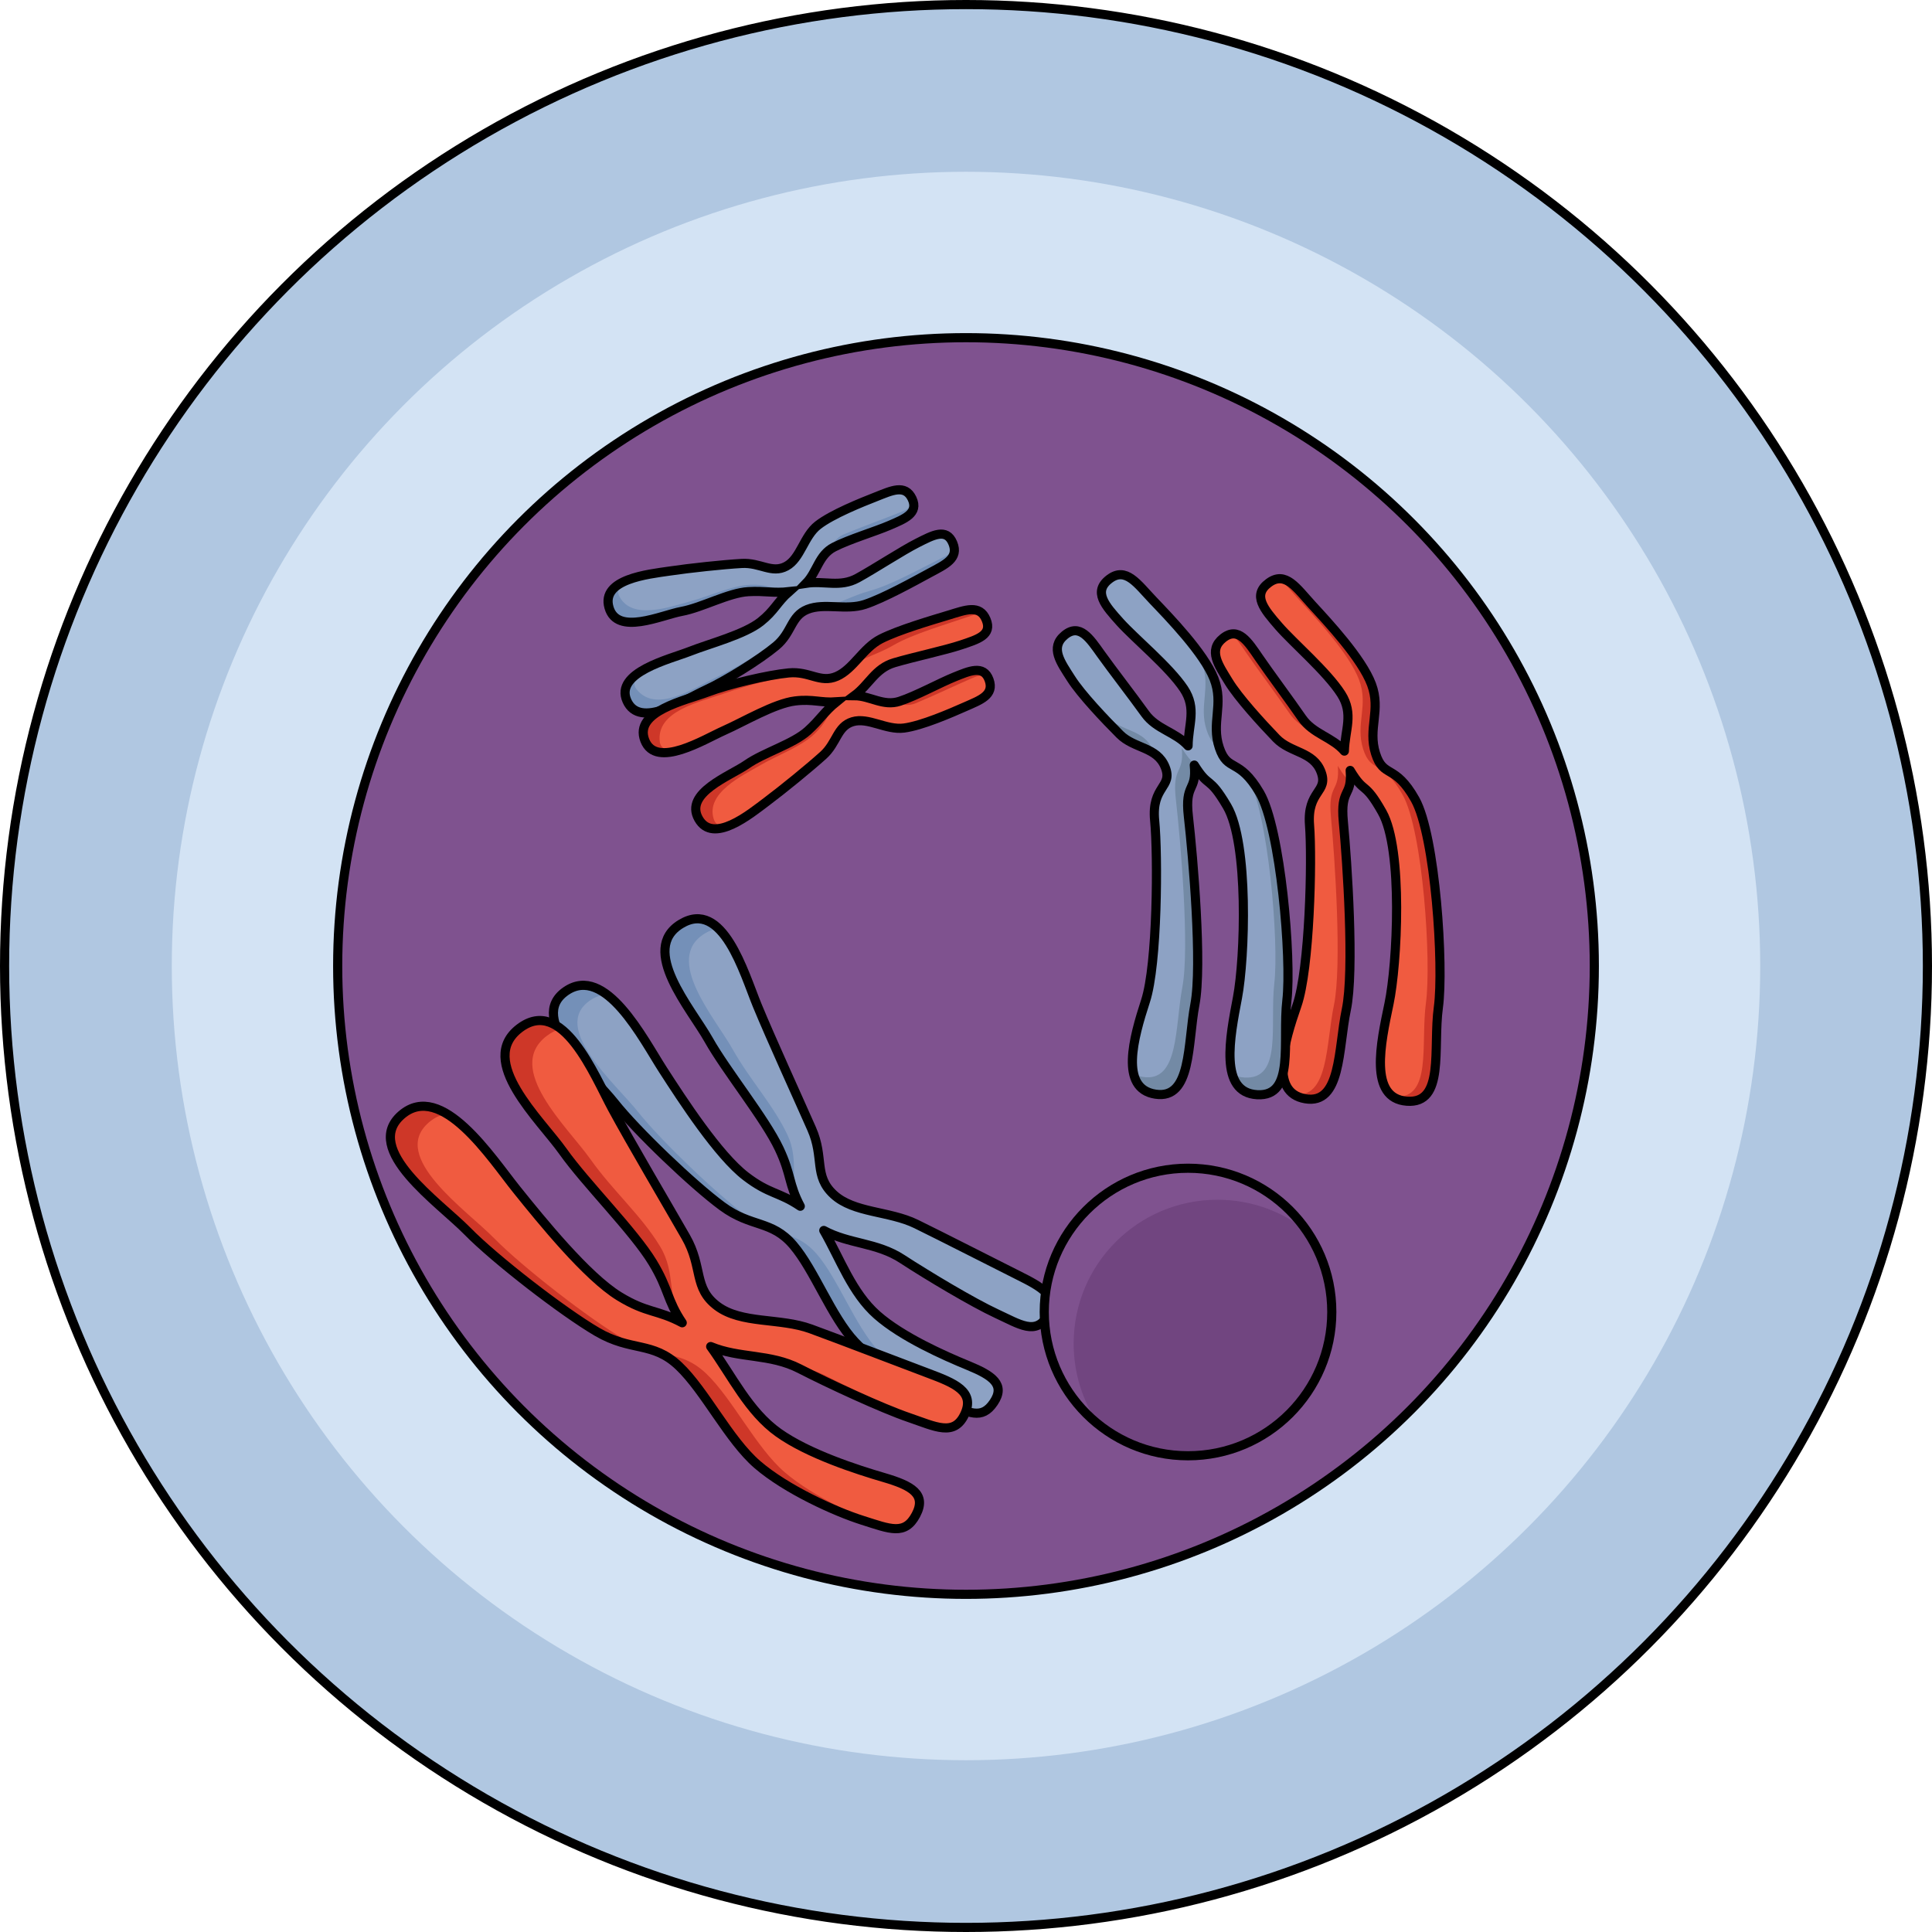
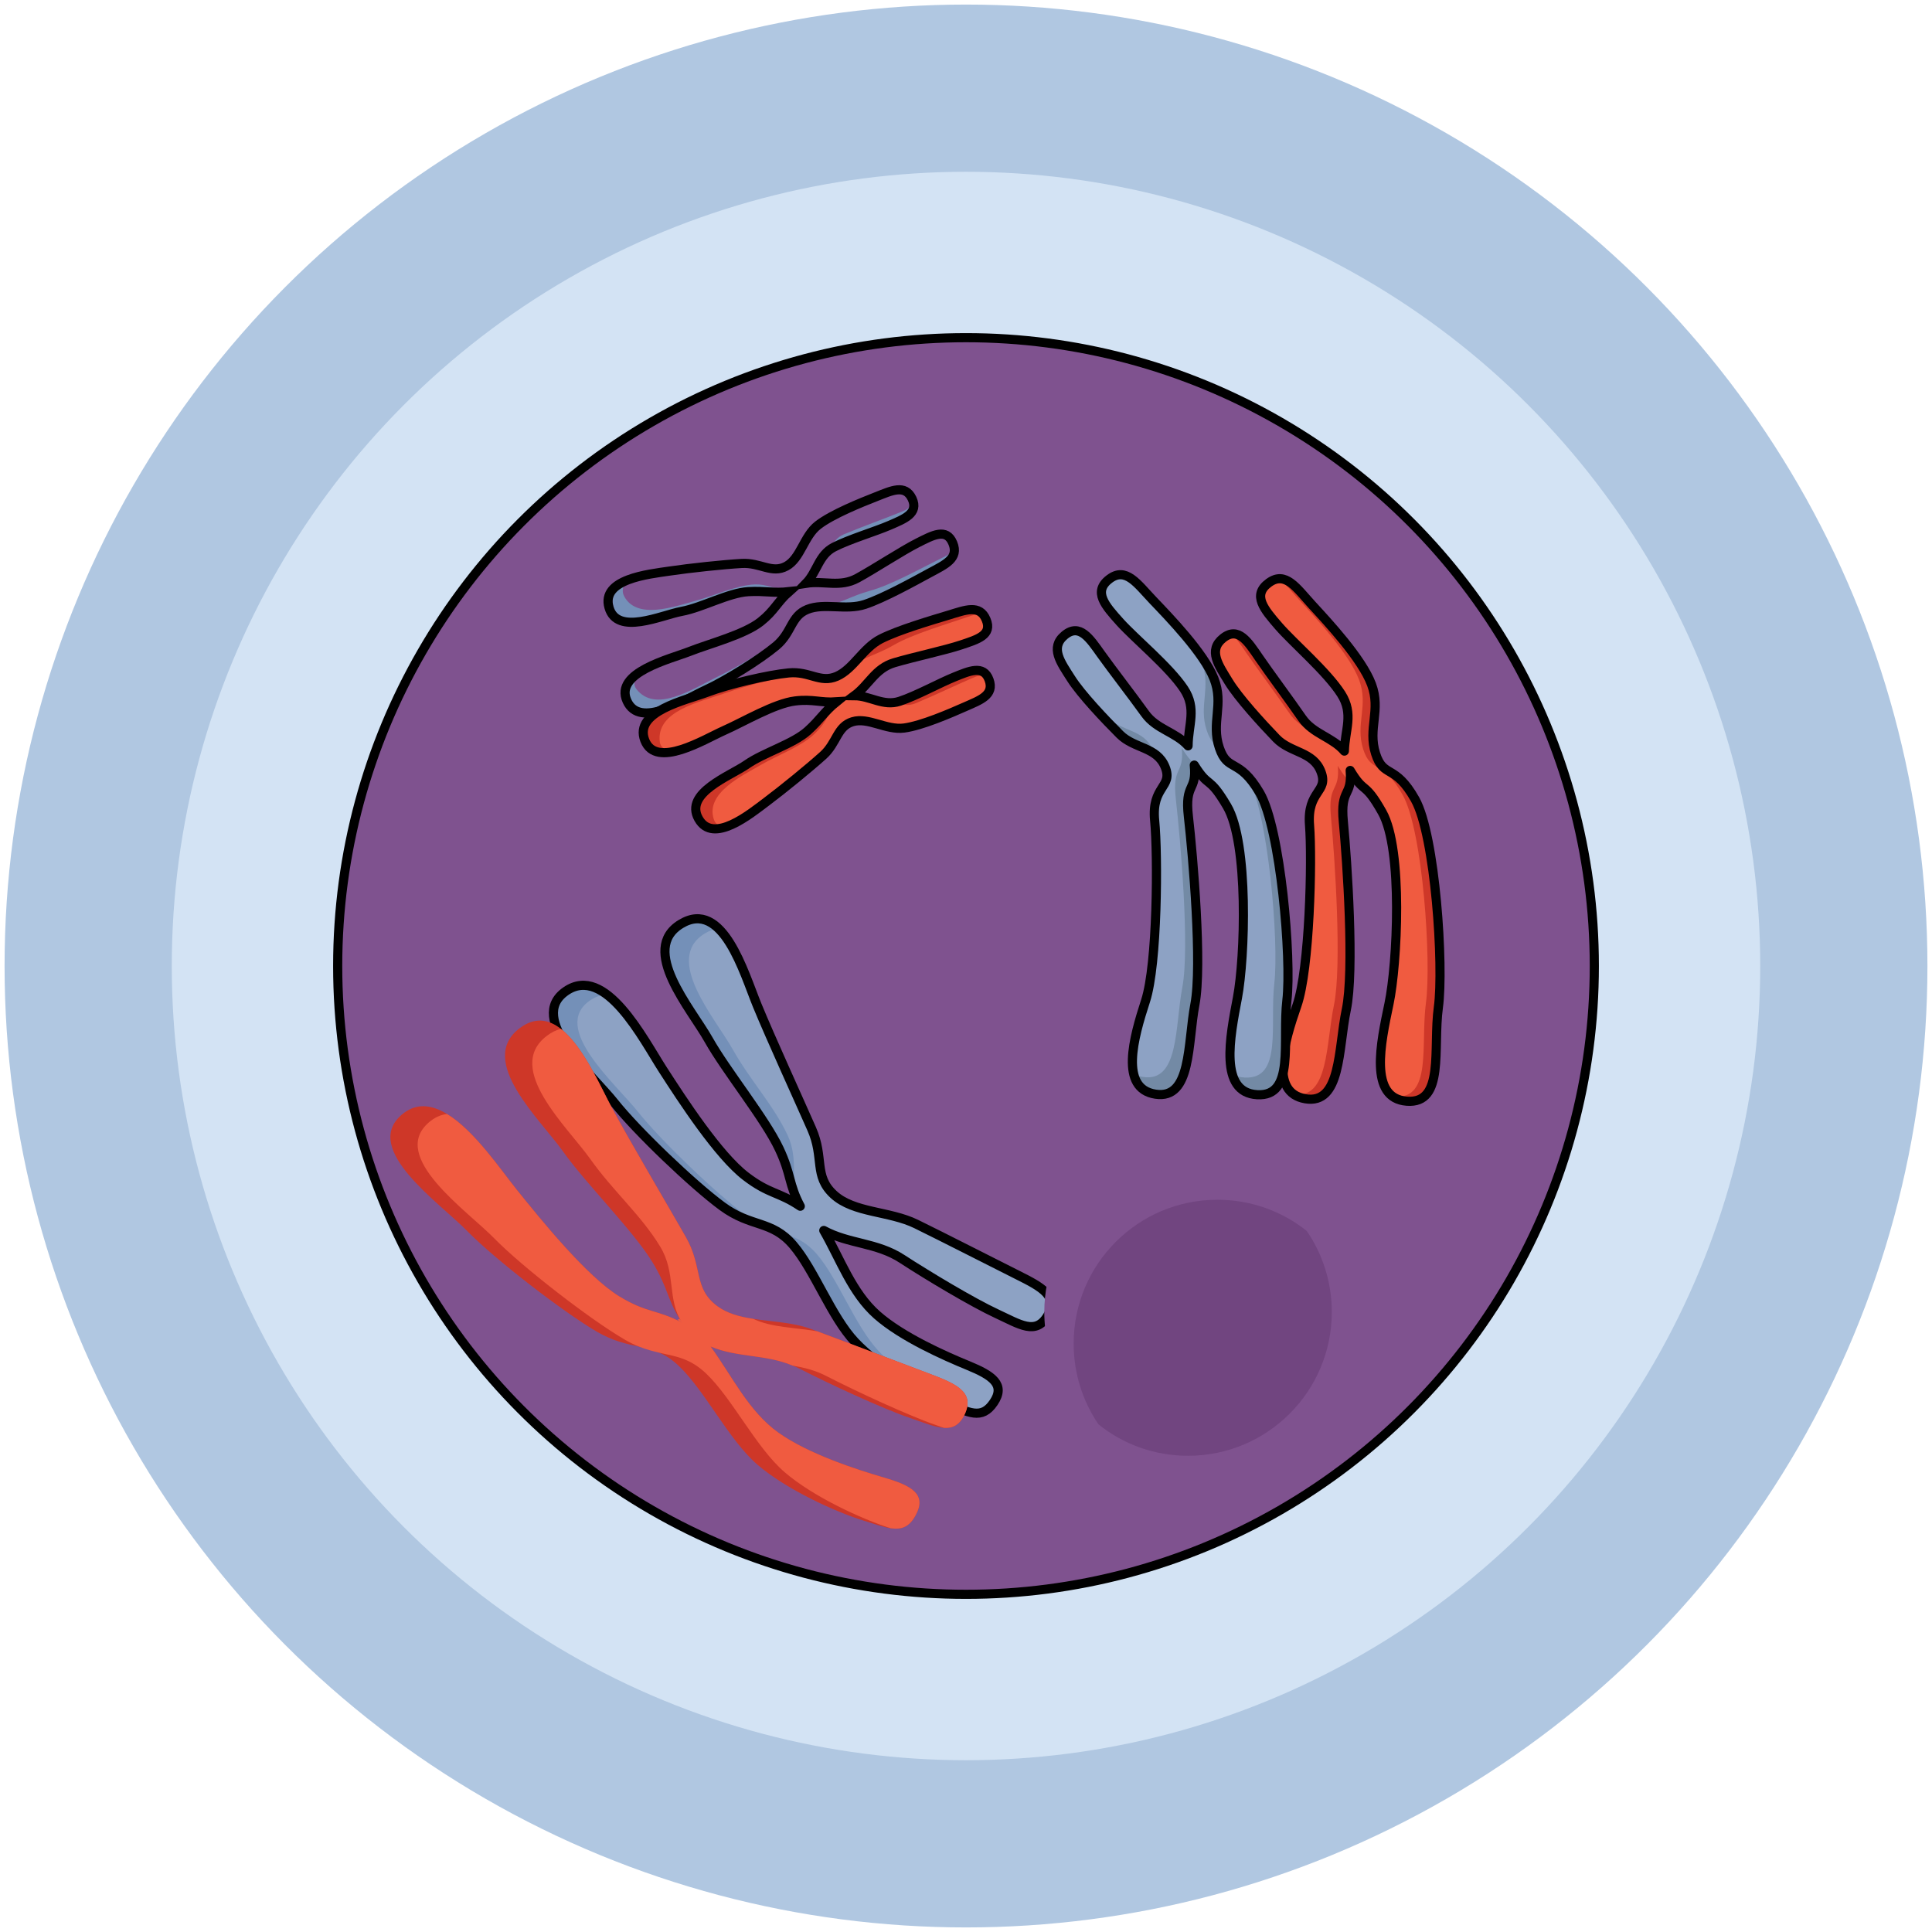
<svg xmlns="http://www.w3.org/2000/svg" version="1.1" id="Camada_1" width="800px" height="800px" viewBox="0 0 211.286 211.286" enable-background="new 0 0 211.286 211.286" xml:space="preserve">
  <g>
    <circle fill="#B0C7E1" cx="105.643" cy="105.643" r="105.143" />
    <circle fill="#D3E3F4" cx="105.643" cy="105.643" r="86.857" />
    <g>
      <circle fill="#7F528F" cx="105.643" cy="105.643" r="68.714" />
      <circle fill="none" stroke="#000000" stroke-linecap="round" stroke-linejoin="round" stroke-miterlimit="10" cx="105.643" cy="105.643" r="68.714" />
    </g>
-     <circle fill="none" stroke="#000000" stroke-linecap="round" stroke-linejoin="round" stroke-miterlimit="10" cx="105.643" cy="105.643" r="105.143" />
    <g>
-       <path fill="#F05B40" d="M157.301,110.17c0.608-4.489-0.32-18.782-2.541-22.742c-2.221-3.96-3.454-2.265-4.327-5.019    c-0.872-2.753,0.619-4.723-0.441-7.561c-1.06-2.838-4.785-6.822-6.489-8.677c-1.703-1.855-2.912-3.779-4.75-2.43    c-1.838,1.349-0.509,2.899,1.084,4.735s5.28,4.979,6.839,7.421c1.396,2.186,0.405,3.933,0.345,6.244    c-1.324-1.54-3.426-1.862-4.629-3.608c-1.343-1.95-3.537-4.894-4.712-6.608c-1.175-1.714-2.261-3.467-3.928-2.135    c-1.668,1.333-0.477,2.968,0.605,4.744c1.082,1.777,3.663,4.589,5.222,6.21c1.559,1.621,4.04,1.412,4.892,3.668    c0.852,2.256-1.559,2.007-1.259,5.826c0.301,3.819,0.016,15.704-1.37,19.705c-1.386,4.001-3.055,9.538,0.899,10.218    c3.954,0.681,3.596-5.456,4.492-9.736c0.897-4.28,0.095-16.149-0.323-20.548c-0.359-3.772,0.992-2.66,0.748-5.622    c1.61,2.696,1.515,1.046,3.498,4.565c2.313,4.103,1.649,16.644,0.745,20.955c-0.904,4.311-2.229,10.331,1.95,10.653    C158.032,120.749,156.693,114.658,157.301,110.17z" />
      <path fill="#CE3728" d="M153.852,120.431c-0.638-0.053-1.151-0.234-1.548-0.526c-2.23-1.603-1.17-6.479-0.398-10.131    c0.902-4.311,1.568-16.855-0.748-20.951c-1.986-3.521-1.886-1.87-3.497-4.569c0.045,0.543,0.039,0.947-0.004,1.265    c-0.184,1.458-1.042,1.274-0.744,4.354c0.418,4.403,1.215,16.27,0.324,20.548c-0.9,4.286-0.538,10.424-4.491,9.737    c-0.51-0.088-0.931-0.255-1.264-0.485c-2.272-1.597-0.845-6.241,0.364-9.734c1.382-3.997,1.665-15.879,1.366-19.701    s2.109-3.568,1.257-5.827c-0.851-2.259-3.336-2.045-4.889-3.668c-1.562-1.624-4.145-4.436-5.227-6.21    c-1.081-1.774-2.271-3.411-0.601-4.742c0.327-0.268,0.639-0.411,0.929-0.454c0.008,0,0.008,0,0.008,0    c1.166-0.179,2.049,1.213,2.993,2.591c1.169,1.711,3.365,4.654,4.706,6.603c0.858,1.238,2.154,1.759,3.309,2.507    c0.481,0.306,0.934,0.652,1.321,1.104c0.063-2.308,1.056-4.058-0.347-6.247c-1.558-2.442-5.245-5.579-6.838-7.415    c-1.592-1.837-2.922-3.388-1.082-4.736c0.405-0.298,0.767-0.429,1.122-0.451c1.27-0.072,2.299,1.429,3.626,2.88    c1.701,1.851,5.433,5.834,6.488,8.678c1.063,2.836-0.432,4.802,0.442,7.56c0.874,2.749,2.109,1.056,4.332,5.021    c2.215,3.956,3.145,18.252,2.537,22.74C156.693,114.66,158.028,120.752,153.852,120.431z" />
      <path fill="#F05B40" d="M152.497,119.933c-0.067-0.004-0.134-0.016-0.192-0.028c-2.23-1.603-1.17-6.479-0.398-10.131    c0.902-4.311,1.568-16.855-0.748-20.951c-1.986-3.521-1.886-1.87-3.497-4.569c0.045,0.543,0.039,0.947-0.004,1.265    c-0.338-0.298-0.704-0.681-1.352-1.764c0.237,2.967-1.109,1.853-0.748,5.62c0.418,4.403,1.215,16.27,0.324,20.548    c-0.89,4.245-0.541,10.314-4.399,9.75c-2.272-1.597-0.845-6.241,0.364-9.734c1.382-3.997,1.665-15.879,1.366-19.701    s2.109-3.568,1.257-5.827c-0.851-2.259-3.336-2.045-4.889-3.668c-1.562-1.624-4.145-4.436-5.227-6.21    c-1.081-1.774-2.271-3.411-0.601-4.742c0.327-0.268,0.639-0.411,0.929-0.454c0.008,0,0.008,0,0.008,0    c0.571,0.505,1.091,1.302,1.628,2.092c1.177,1.712,3.374,4.654,4.715,6.603c1.201,1.747,3.309,2.069,4.631,3.612    c0.003-0.211,0.015-0.413,0.034-0.606c0.481,0.306,0.934,0.652,1.321,1.104c0.063-2.308,1.056-4.058-0.347-6.247    c-1.558-2.442-5.245-5.579-6.838-7.415c-1.592-1.837-2.922-3.388-1.082-4.736c0.405-0.298,0.767-0.429,1.122-0.451    c0.72,0.547,1.436,1.473,2.27,2.381c1.701,1.851,5.425,5.833,6.488,8.678c1.063,2.836-0.432,4.802,0.442,7.56    c0.874,2.749,2.109,1.056,4.323,5.02c2.223,3.956,3.154,18.252,2.546,22.741C155.337,114.161,156.672,120.253,152.497,119.933z" />
      <path fill="none" stroke="#000000" stroke-linecap="round" stroke-linejoin="round" stroke-miterlimit="10" d="M157.301,110.17    c0.608-4.489-0.32-18.782-2.541-22.742c-2.221-3.96-3.454-2.265-4.327-5.019c-0.872-2.753,0.619-4.723-0.441-7.561    c-1.06-2.838-4.785-6.822-6.489-8.677c-1.703-1.855-2.912-3.779-4.75-2.43c-1.838,1.349-0.509,2.899,1.084,4.735    s5.28,4.979,6.839,7.421c1.396,2.186,0.405,3.933,0.345,6.244c-1.324-1.54-3.426-1.862-4.629-3.608    c-1.343-1.95-3.537-4.894-4.712-6.608c-1.175-1.714-2.261-3.467-3.928-2.135c-1.668,1.333-0.477,2.968,0.605,4.744    c1.082,1.777,3.663,4.589,5.222,6.21c1.559,1.621,4.04,1.412,4.892,3.668c0.852,2.256-1.559,2.007-1.259,5.826    c0.301,3.819,0.016,15.704-1.37,19.705c-1.386,4.001-3.055,9.538,0.899,10.218c3.954,0.681,3.596-5.456,4.492-9.736    c0.897-4.28,0.095-16.149-0.323-20.548c-0.359-3.772,0.992-2.66,0.748-5.622c1.61,2.696,1.515,1.046,3.498,4.565    c2.313,4.103,1.649,16.644,0.745,20.955c-0.904,4.311-2.229,10.331,1.95,10.653C158.032,120.749,156.693,114.658,157.301,110.17z" />
    </g>
    <g>
      <path fill="#738AA5" d="M126.372,119.664c3.963,0.599,3.491-5.526,4.308-9.822s-0.213-16.148-0.715-20.534    c-0.429-3.771,0.942-2.68,0.642-5.637c1.048,1.686,1.385,1.646,1.998,2.268c0.371,0.358,0.83,0.941,1.586,2.225    c2.392,4.06,1.965,16.614,1.145,20.941c-0.517,2.745-1.199,6.172-0.567,8.378c0.367,1.281,1.178,2.152,2.707,2.239    c4.191,0.241,2.731-5.821,3.259-10.322c0.528-4.5-0.678-18.772-2.966-22.693c-0.511-0.865-0.971-1.46-1.378-1.88    c-0.007-0.005-0.008-0.017-0.014-0.023c-1.427-1.462-2.312-0.913-3.031-3.027c-0.008-0.017-0.01-0.041-0.018-0.058    c-0.886-2.707,0.538-4.699-0.567-7.499c-0.464-1.175-1.397-2.549-2.457-3.874c-1.471-1.847-3.18-3.617-4.195-4.677    c-1.732-1.821-2.981-3.726-4.789-2.343c-0.969,0.731-1.034,1.516-0.64,2.35c0.343,0.738,1.05,1.524,1.81,2.364    c1.325,1.466,4.051,3.775,5.877,5.88c0.012-0.001,0.007,0.005,0.013,0.011c0.419,0.485,0.789,0.951,1.085,1.401    c1.442,2.161,0.48,3.921,0.466,6.24c-1.348-1.518-3.46-1.799-4.697-3.519c-1.383-1.928-3.624-4.83-4.84-6.522    c-0.07-0.101-0.133-0.196-0.203-0.297c-0.137-0.178-0.268-0.35-0.387-0.524c-0.123-0.155-0.235-0.312-0.345-0.456    c-0.889-1.109-1.819-1.794-3.029-0.782c-1.575,1.312-0.506,2.852,0.571,4.529c0.043,0.068,0.085,0.135,0.128,0.203    c1.109,1.757,3.748,4.518,5.338,6.114c1.084,1.083,2.585,1.311,3.708,2.067c0.525,0.343,0.971,0.795,1.251,1.504    c0.894,2.246-1.527,2.038-1.154,5.85c0.374,3.812,0.318,15.701-0.994,19.723c-0.848,2.605-1.799,5.866-1.293,8.001    C124.263,118.623,124.968,119.451,126.372,119.664z" />
      <path fill="#8DA2C4" d="M123.986,117.459c0.291,0.151,0.625,0.261,1.014,0.318c3.964,0.611,3.485-5.519,4.303-9.815    c0.818-4.296-0.208-16.155-0.71-20.541c-0.428-3.759,0.942-2.68,0.642-5.637c1.597,2.571,1.544,1.133,3.371,4.154    c0.371,0.358,0.83,0.941,1.586,2.225c2.392,4.06,1.965,16.614,1.145,20.941c-0.517,2.745-1.199,6.172-0.567,8.378    c0.367,0.203,0.811,0.326,1.341,0.357c4.179,0.243,2.731-5.821,3.252-10.327c0.522-4.494-0.671-18.767-2.971-22.686    c-0.007-0.005-0.008-0.017-0.014-0.023c-1.427-1.462-2.312-0.913-3.031-3.027c-0.008-0.017-0.01-0.041-0.018-0.058    c-0.541-0.323-0.973-0.687-1.356-1.829c-0.925-2.739,0.534-4.735-0.585-7.557c-0.247-0.616-0.626-1.297-1.084-1.987    c-1.471-1.847-3.18-3.617-4.195-4.677c-1.732-1.821-2.981-3.726-4.789-2.343c-0.969,0.731-1.034,1.516-0.64,2.35    c0.147,0.153,0.288,0.313,0.437,0.477c1.629,1.813,5.377,4.882,6.976,7.291c0.106,0.163,0.199,0.315,0.275,0.475    c0.012-0.001,0.007,0.005,0.013,0.011c0.419,0.485,0.789,0.951,1.085,1.401c1.442,2.161,0.48,3.921,0.466,6.24    c-1.348-1.518-3.46-1.799-4.697-3.519c-1.383-1.928-3.624-4.83-4.84-6.522c-0.07-0.101-0.133-0.196-0.203-0.297    c-0.137-0.178-0.268-0.35-0.387-0.524c-0.123-0.155-0.235-0.312-0.345-0.456c-0.889-1.109-1.819-1.794-3.029-0.782    c-1.575,1.312-0.506,2.852,0.571,4.529c1.267,1.538,2.949,3.286,4.093,4.43c1.583,1.59,4.066,1.337,4.954,3.577    c0.055,0.132,0.097,0.254,0.127,0.377c0.525,0.343,0.971,0.795,1.251,1.504c0.894,2.246-1.527,2.038-1.154,5.85    c0.374,3.812,0.318,15.701-0.994,19.723C124.43,112.063,123.48,115.324,123.986,117.459z" />
      <path fill="none" stroke="#000000" stroke-linecap="round" stroke-linejoin="round" stroke-miterlimit="10" d="M140.736,109.398    c0.524-4.499-0.674-18.772-2.969-22.69c-2.295-3.918-3.496-2.2-4.421-4.936c-0.924-2.737,0.53-4.734-0.583-7.552    c-1.113-2.818-4.913-6.73-6.651-8.553c-1.738-1.823-2.983-3.723-4.795-2.34c-1.812,1.383-0.454,2.908,1.173,4.714    s5.373,4.879,6.978,7.29c1.437,2.159,0.479,3.924,0.462,6.237c-1.353-1.514-3.461-1.798-4.696-3.521    c-1.38-1.924-3.629-4.826-4.836-6.518c-1.207-1.692-2.326-3.424-3.968-2.06c-1.642,1.364-0.421,2.976,0.695,4.732    c1.115,1.756,3.749,4.519,5.338,6.11c1.589,1.592,4.066,1.336,4.961,3.575c0.895,2.239-1.521,2.036-1.149,5.849    c0.373,3.813,0.312,15.701-0.998,19.727c-1.31,4.026-2.875,9.593,1.092,10.199c3.966,0.606,3.492-5.523,4.308-9.819    c0.816-4.296-0.209-16.148-0.711-20.538c-0.43-3.764,0.942-2.678,0.641-5.635c1.661,2.665,1.535,1.018,3.584,4.498    c2.39,4.059,1.962,16.61,1.14,20.937c-0.822,4.327-2.034,10.371,2.15,10.614C141.666,119.962,140.213,113.898,140.736,109.398z" />
    </g>
    <g>
      <g>
        <path fill="#7490B8" d="M61.875,108.396c1.551-1.085,3.093-0.703,4.519,0.391c2.535,1.928,4.727,6.066,6.103,8.201     c2.161,3.35,6.049,9.335,9.05,11.648c2.586,1.977,3.632,1.693,5.974,3.277c-0.081-0.152-0.156-0.297-0.231-0.442     c-1.028-2.128-0.821-3.178-2.076-5.84c-1.56-3.312-5.807-8.521-7.719-11.926c-1.911-3.405-7.622-9.87-3.034-12.654     c1.647-0.995,2.987-0.595,4.1,0.489c2.033,1.952,3.32,6.15,4.253,8.416c1.448,3.526,4.548,10.304,5.951,13.497     c1.403,3.193,0.189,5.131,2.39,7.168c0.915,0.846,2.12,1.3,3.439,1.64c1.828,0.488,3.876,0.754,5.603,1.6     c0.182,0.086,0.37,0.181,0.57,0.291c0,0,0.008-0.006,0.014,0.002c3.056,1.508,8.225,4.144,10.575,5.316     c2.517,1.257,4.484,2.296,3.202,4.44c-0.61,1.022-1.333,1.283-2.192,1.142c-0.935-0.158-2.05-0.772-3.384-1.391     c-2.548-1.182-7.54-4.16-10.316-5.976c-0.211-0.14-0.437-0.267-0.652-0.379c-2.597-1.423-5.384-1.352-7.927-2.74     c1.821,3.159,3.087,6.826,5.825,9.243c2.744,2.424,7.374,4.467,9.991,5.544c2.626,1.07,4.076,2.082,2.762,4.022     c-0.768,1.145-1.56,1.333-2.617,1.068c-0.74-0.184-1.62-0.612-2.71-1.081c-2.645-1.144-7.249-3.854-9.846-6.609     c-2.589-2.761-4.414-7.859-6.763-10.605c-0.586-0.685-1.163-1.147-1.748-1.49c-0.006-0.008-0.02-0.01-0.04-0.019     c-0.633-0.356-1.268-0.583-1.938-0.808c-1.198-0.396-2.488-0.797-4.019-1.911c-3.195-2.351-9.36-8.245-11.804-11.323     C64.74,117.503,57.56,111.399,61.875,108.396z" />
      </g>
      <g>
        <path fill="#8DA2C4" d="M64.498,109.43c0.639-0.449,1.276-0.641,1.896-0.644c2.535,1.928,4.727,6.066,6.103,8.201     c2.161,3.35,6.049,9.335,9.05,11.648c2.586,1.977,3.632,1.693,5.974,3.277c-0.081-0.152-0.156-0.297-0.231-0.442     c0.86,0.369-0.927-0.342,0.231,0.442c-1.297-2.439-0.055-4.946-1.395-7.782c-1.566-3.32-4.096-5.986-6.007-9.391     c-1.912-3.405-7.622-9.87-3.034-12.655c0.524-0.32,1.015-0.488,1.478-0.545c2.033,1.952,3.32,6.15,4.253,8.416     c1.448,3.526,4.548,10.304,5.951,13.497c1.403,3.193,0.189,5.131,2.39,7.168c0.915,0.846,2.12,1.3,3.439,1.64     c1.701,1.057,4.024,1.285,6.173,1.891c0,0,0.008-0.006,0.014,0.002c3.056,1.508,8.225,4.144,10.575,5.316     c2.517,1.257,4.484,2.296,3.202,4.44c-0.61,1.022-1.333,1.283-2.192,1.142c-0.248-0.123-0.505-0.24-0.761-0.357     c-2.548-1.182-7.54-4.16-10.316-5.976c-1.06-0.707-2.166-1.099-3.275-1.414c-2.597-1.423-5.384-1.352-7.927-2.74     c1.821,3.159,3.087,6.826,5.825,9.243c2.744,2.424,7.374,4.467,9.991,5.544c2.626,1.07,4.076,2.082,2.762,4.022     c-0.768,1.145-1.56,1.333-2.617,1.068c-0.034-0.011-0.061-0.029-0.095-0.04c-2.637-1.15-7.242-3.86-9.838-6.615     c-2.597-2.755-4.42-7.866-6.763-10.605c-1.421-1.656-2.79-1.995-4.371-2.524c-0.006-0.008-0.02-0.01-0.04-0.019     c-0.602-0.202-1.249-0.446-1.938-0.808c-0.443-0.225-0.912-0.518-1.395-0.876c-3.203-2.345-9.36-8.245-11.81-11.331     C67.363,118.537,60.183,112.434,64.498,109.43z" />
      </g>
      <g>
        <path fill="none" stroke="#000000" stroke-linecap="round" stroke-linejoin="round" stroke-miterlimit="10" d="M67.182,120.59     c2.444,3.085,8.604,8.979,11.803,11.331c3.198,2.352,5.397,1.491,7.744,4.23c2.346,2.738,4.172,7.841,6.766,10.598     c2.595,2.757,7.202,5.464,9.839,6.613c2.637,1.149,4.024,1.961,5.337,0.015c1.312-1.946-0.146-2.954-2.763-4.028     c-2.617-1.074-7.248-3.122-9.991-5.539c-2.743-2.418-4.01-6.087-5.826-9.245c2.75,1.499,5.794,1.3,8.574,3.119     c2.78,1.819,7.768,4.793,10.321,5.976c2.554,1.183,4.284,2.388,5.568,0.249c1.284-2.139-0.686-3.18-3.198-4.436     c-2.512-1.256-8.214-4.17-11.161-5.613c-2.947-1.442-6.832-1.191-9.036-3.235c-2.204-2.044-0.988-3.98-2.394-7.171     c-1.405-3.19-4.502-9.968-5.951-13.494c-1.449-3.526-3.761-11.702-8.352-8.913c-4.591,2.788,1.12,9.259,3.031,12.662     c1.911,3.402,6.158,8.609,7.72,11.919c1.339,2.839,1.01,3.845,2.306,6.287c-2.343-1.585-3.387-1.296-5.967-3.277     c-3.009-2.31-6.896-8.301-9.054-11.647c-2.158-3.346-6.309-11.591-10.624-8.591C57.561,111.399,64.737,117.505,67.182,120.59z" />
      </g>
    </g>
    <g>
      <g>
        <path fill="#CE3728" d="M43.913,121.923c1.569-1.362,3.296-1.122,4.979-0.091c2.989,1.815,5.856,6.081,7.604,8.255     c2.743,3.41,7.676,9.499,11.217,11.68c3.05,1.863,4.16,1.432,6.898,2.893c-0.106-0.157-0.204-0.306-0.303-0.456     c-1.367-2.206-1.261-3.376-2.936-6.139c-2.083-3.437-7.318-8.638-9.796-12.137c-2.478-3.499-9.454-9.902-4.764-13.469     c1.684-1.275,3.193-0.992,4.533,0.064c2.444,1.899,4.33,6.334,5.609,8.701c1.985,3.684,6.148,10.73,8.046,14.055     c1.898,3.325,0.795,5.581,3.431,7.553c1.096,0.819,2.464,1.177,3.943,1.397c2.052,0.323,4.318,0.379,6.301,1.104     c0.208,0.073,0.424,0.155,0.656,0.252c0,0,0.008-0.008,0.016,0c3.51,1.296,9.456,3.582,12.156,4.592     c2.893,1.083,5.16,1.993,4.005,4.48c-0.549,1.186-1.308,1.553-2.262,1.498c-1.039-0.065-2.327-0.608-3.855-1.131     c-2.917-0.998-8.709-3.678-11.949-5.342c-0.246-0.129-0.508-0.242-0.755-0.339c-2.998-1.256-6.033-0.859-8.97-2.083     c2.35,3.24,4.154,7.1,7.42,9.424c3.275,2.333,8.563,4.032,11.545,4.908c2.99,0.868,4.689,1.806,3.477,4.075     c-0.707,1.339-1.551,1.634-2.736,1.466c-0.829-0.116-1.839-0.483-3.083-0.869c-3.019-0.946-8.357-3.377-11.509-6.087     c-3.144-2.718-5.721-8.075-8.6-10.804c-0.718-0.68-1.401-1.119-2.079-1.426c-0.008-0.008-0.023-0.008-0.046-0.016     c-0.732-0.316-1.451-0.491-2.209-0.66c-1.353-0.295-2.808-0.585-4.607-1.626c-3.758-2.201-11.166-7.929-14.187-11.01     C48.084,131.538,39.545,125.697,43.913,121.923z" />
      </g>
      <g>
        <path fill="#F05B40" d="M46.895,122.751c0.647-0.563,1.319-0.846,1.996-0.92c2.989,1.815,5.856,6.081,7.604,8.255     c2.743,3.41,7.676,9.499,11.217,11.68c3.05,1.863,4.16,1.432,6.898,2.893c-0.106-0.157-0.204-0.306-0.303-0.456     c0.981,0.305-1.051-0.267,0.303,0.456c-1.695-2.515-0.627-5.394-2.416-8.337c-2.09-3.445-5.158-6.066-7.636-9.565     c-2.478-3.499-9.454-9.903-4.764-13.47c0.535-0.41,1.052-0.649,1.551-0.765c2.444,1.899,4.33,6.334,5.609,8.701     c1.985,3.684,6.148,10.73,8.046,14.055c1.898,3.325,0.795,5.581,3.431,7.553c1.096,0.819,2.464,1.177,3.943,1.397     c1.979,0.959,4.541,0.941,6.956,1.357c0,0,0.008-0.008,0.016,0c3.51,1.296,9.456,3.582,12.156,4.592     c2.893,1.083,5.16,1.993,4.005,4.48c-0.549,1.186-1.308,1.553-2.262,1.498c-0.285-0.106-0.579-0.204-0.872-0.303     c-2.917-0.998-8.709-3.678-11.949-5.342c-1.239-0.651-2.491-0.952-3.738-1.168c-2.998-1.256-6.033-0.859-8.97-2.083     c2.35,3.24,4.154,7.1,7.42,9.424c3.275,2.333,8.563,4.032,11.545,4.908c2.99,0.868,4.689,1.806,3.477,4.075     c-0.707,1.339-1.551,1.634-2.736,1.466c-0.039-0.008-0.07-0.025-0.108-0.033c-3.011-0.954-8.35-3.384-11.501-6.095     c-3.151-2.711-5.728-8.082-8.6-10.804c-1.741-1.646-3.275-1.859-5.062-2.255c-0.008-0.008-0.023-0.008-0.046-0.016     c-0.681-0.152-1.415-0.343-2.209-0.66c-0.509-0.195-1.056-0.461-1.624-0.797c-3.766-2.194-11.166-7.929-14.194-11.018     C51.067,132.367,42.527,126.526,46.895,122.751z" />
      </g>
      <g>
-         <path fill="none" stroke="#000000" stroke-linecap="round" stroke-linejoin="round" stroke-miterlimit="10" d="M51.105,134.629     c3.023,3.089,10.424,8.817,14.187,11.019s6.064,1.009,8.94,3.73c2.876,2.721,5.454,8.083,8.603,10.796     c3.149,2.713,8.49,5.141,11.501,6.093c3.011,0.952,4.619,1.679,5.829-0.595c1.21-2.275-0.498-3.209-3.479-4.082     c-2.981-0.873-8.272-2.577-11.544-4.903c-3.272-2.326-5.076-6.187-7.421-9.427c3.174,1.322,6.476,0.755,9.72,2.422     c3.244,1.668,9.031,4.343,11.955,5.342c2.924,0.999,4.951,2.116,6.108-0.367c1.157-2.483-1.113-3.394-4-4.477     c-2.886-1.083-9.447-3.612-12.83-4.849c-3.383-1.237-7.597-0.517-10.237-2.496c-2.64-1.979-1.535-4.233-3.436-7.555     s-6.058-10.368-8.045-14.051c-1.987-3.684-5.449-12.346-10.142-8.775c-4.693,3.571,2.285,9.981,4.761,13.477     c2.477,3.496,7.711,8.694,9.796,12.129c1.788,2.946,1.543,4.082,3.239,6.6c-2.74-1.462-3.847-1.026-6.891-2.894     c-3.55-2.178-8.481-8.273-11.221-11.68c-2.74-3.406-8.218-11.933-12.585-8.162C39.546,125.696,48.082,131.54,51.105,134.629z" />
-       </g>
+         </g>
    </g>
    <g>
      <path fill="#7F528F" d="M145.646,143.486c0,8.68-7.04,15.72-15.72,15.72c-3.71,0-7.12-1.28-9.8-3.44    c-3.61-2.87-5.92-7.31-5.92-12.28c0-8.69,7.04-15.73,15.72-15.73c5.39,0,10.15,2.72,12.98,6.86    C144.636,137.136,145.646,140.196,145.646,143.486z" />
      <g>
        <path fill="#714580" d="M145.646,143.486c0,8.68-7.04,15.72-15.72,15.72c-3.71,0-7.12-1.28-9.8-3.44     c-1.71-2.52-2.71-5.56-2.71-8.83c0-8.69,7.04-15.73,15.72-15.73c3.69,0,7.09,1.27,9.77,3.41     C144.636,137.136,145.646,140.196,145.646,143.486z" />
      </g>
-       <circle fill="none" stroke="#000000" stroke-miterlimit="10" cx="129.924" cy="143.482" r="15.723" />
    </g>
    <g>
-       <path fill="#8DA2C4" d="M104.367,60.233c-0.039,1.102-1.312,1.676-2.686,2.414c-1.684,0.908-5.029,2.771-7.102,3.454    c-1.405,0.466-2.942,0.21-4.362,0.233c-0.497,0-0.978,0.039-1.428,0.155c-0.008,0-0.008,0-0.016,0v0.008    c-0.163,0.031-0.318,0.085-0.473,0.148c-1.839,0.737-1.669,2.53-3.423,3.997c-0.147,0.124-0.31,0.256-0.489,0.396    c-1.071,0.823-2.592,1.839-4.09,2.732c-0.054,0.039-0.116,0.07-0.171,0.101c-1.087,0.644-2.15,1.226-3.011,1.614    c-0.039,0.016-0.085,0.039-0.124,0.062c-2.313,1.087-7.048,4.168-8.429,1.11c-0.45-1.001-0.124-1.832,0.598-2.53    c0.016-0.008,0.031-0.023,0.047-0.031c0.07-0.07,0.14-0.132,0.21-0.194c0.008-0.008,0.008-0.008,0.016-0.016    c1.614-1.304,4.595-2.096,5.992-2.647c2.189-0.854,5.992-1.84,7.762-3.252c1.529-1.211,1.793-2.119,3.105-3.276    c-0.023,0-0.047,0.008-0.07,0.008h-0.023c-0.179,0.023-0.349,0.031-0.512,0.039c-0.776,0.047-1.389-0.016-2.072-0.047    c-0.101-0.008-0.21-0.015-0.31-0.015c-0.326-0.016-0.667-0.023-1.056-0.008c-0.14,0-0.272,0.008-0.411,0.016    c-0.807,0.046-1.715,0.303-2.654,0.629c-0.008,0-0.008,0-0.008,0c-0.264,0.093-0.543,0.194-0.815,0.295    c-0.047,0.016-0.093,0.031-0.132,0.047c-1.025,0.38-2.057,0.776-2.996,1.024c-0.233,0.07-0.466,0.124-0.683,0.163    c-2.235,0.411-7.047,2.693-7.948-0.419c-0.334-1.172,0.194-1.979,1.102-2.546c1.506-0.939,4.067-1.226,5.48-1.436    c2.266-0.334,5.907-0.722,7.94-0.838c2.034-0.116,3.291,1.149,4.867,0.303c1.576-0.846,1.909-3.275,3.462-4.486    c1.545-1.203,4.742-2.484,6.388-3.128c1.638-0.644,3.143-1.389,3.912,0.225c0.761,1.607-0.885,2.228-2.445,2.911    c-1.568,0.675-4.416,1.521-6.108,2.391c-0.194,0.101-0.373,0.217-0.528,0.334c-1.203,0.947-1.436,2.507-2.515,3.617    c1.979-0.303,3.71,0.489,5.619-0.559c1.909-1.048,4.882-3.004,6.559-3.85c1.676-0.846,3.167-1.676,3.865,0.008    C104.328,59.705,104.382,59.985,104.367,60.233z" />
      <g>
        <path fill="#7490B8" d="M104.367,60.233c-0.039,1.102-1.312,1.676-2.686,2.414c-1.684,0.908-5.029,2.771-7.102,3.454     c-1.405,0.466-2.942,0.21-4.362,0.233c1.638-0.349,3.019-1.203,4.867-1.708c2.359-0.636,5.65-2.491,7.87-3.578     C103.544,60.769,103.855,60.551,104.367,60.233z" />
        <path fill="#7490B8" d="M97.304,57.447c-1.568,0.675-4.416,1.521-6.108,2.391c-0.194,0.101-0.373,0.217-0.528,0.334     c0.016-0.031,0.023-0.07,0.039-0.101c0.442-0.706,0.753-1.288,1.583-1.638c2.018-0.846,4.215-1.622,6.256-2.445     c0.543-0.225,1.226-0.45,1.203-1.452C100.509,56.143,98.864,56.764,97.304,57.447z" />
-         <path fill="#7490B8" d="M86.22,64.719h-0.023c-0.179,0.023-0.349,0.031-0.512,0.039c-0.776,0.047-1.389-0.016-2.072-0.047     c-0.101-0.008-0.202-0.015-0.31-0.015c-0.326-0.016-0.667-0.023-1.056-0.008c-0.132,0.008-0.272,0.016-0.411,0.023     c-0.83,0.062-1.731,0.311-2.654,0.621c-0.008,0-0.008,0-0.008,0c-0.272,0.093-0.543,0.194-0.815,0.295     c-0.047,0.016-0.093,0.031-0.132,0.047c-1.009,0.365-2.026,0.761-2.996,1.024c-0.233,0.07-0.466,0.124-0.683,0.163     c-2.235,0.411-7.047,2.693-7.948-0.419c-0.334-1.172,0.194-1.979,1.102-2.546c-0.062,0.497-0.225,0.823,0.039,1.335     c1.381,2.647,5.542,1.133,7.754,0.528c2.212-0.598,4.509-1.723,6.566-1.808C83.83,63.881,84.645,64.37,86.22,64.719z" />
+         <path fill="#7490B8" d="M86.22,64.719h-0.023c-0.776,0.047-1.389-0.016-2.072-0.047     c-0.101-0.008-0.202-0.015-0.31-0.015c-0.326-0.016-0.667-0.023-1.056-0.008c-0.132,0.008-0.272,0.016-0.411,0.023     c-0.83,0.062-1.731,0.311-2.654,0.621c-0.008,0-0.008,0-0.008,0c-0.272,0.093-0.543,0.194-0.815,0.295     c-0.047,0.016-0.093,0.031-0.132,0.047c-1.009,0.365-2.026,0.761-2.996,1.024c-0.233,0.07-0.466,0.124-0.683,0.163     c-2.235,0.411-7.047,2.693-7.948-0.419c-0.334-1.172,0.194-1.979,1.102-2.546c-0.062,0.497-0.225,0.823,0.039,1.335     c1.381,2.647,5.542,1.133,7.754,0.528c2.212-0.598,4.509-1.723,6.566-1.808C83.83,63.881,84.645,64.37,86.22,64.719z" />
        <path fill="#7490B8" d="M85.995,69.291c-0.466,0.543-0.388,0.683-1.063,1.281c-0.171,0.155-0.357,0.303-0.543,0.466     c-1.172,0.955-2.639,1.894-4.09,2.732c-0.054,0.039-0.116,0.07-0.171,0.101c-1.048,0.598-2.088,1.149-3.019,1.607     c-0.039,0.016-0.078,0.039-0.116,0.07c-2.313,1.087-7.048,4.168-8.429,1.11c-0.45-1.001-0.124-1.832,0.598-2.53     c0.016-0.008,0.031-0.023,0.047-0.031c0.085-0.07,0.163-0.14,0.21-0.194c0.008-0.008,0.008-0.008,0.016-0.016     c0.093,0.536-0.264,0.924,0.163,1.475c2.088,2.662,6.062,0.031,8.693-1.265C80.717,72.9,83.775,71.153,85.995,69.291z" />
      </g>
      <path fill="none" stroke="#000000" stroke-miterlimit="10" d="M77.118,75.482c2.269-1.037,5.996-3.371,7.756-4.841    c1.76-1.469,1.586-3.26,3.428-3.998c1.842-0.738,4.206,0.142,6.28-0.543c2.073-0.685,5.418-2.544,7.1-3.455    c1.682-0.911,3.22-1.569,2.516-3.255c-0.704-1.686-2.187-0.857-3.864-0.012c-1.677,0.846-4.651,2.799-6.562,3.847    c-1.911,1.048-3.638,0.255-5.62,0.563c1.223-1.257,1.363-3.088,3.048-3.954c1.686-0.867,4.54-1.714,6.103-2.392    c1.563-0.677,3.207-1.297,2.443-2.909c-0.764-1.612-2.268-0.866-3.91-0.222c-1.642,0.644-4.838,1.922-6.387,3.128    c-1.548,1.206-1.886,3.635-3.462,4.484c-1.576,0.849-2.835-0.418-4.868-0.303c-2.034,0.115-5.668,0.502-7.936,0.839    c-2.268,0.337-7.478,0.862-6.582,3.98c0.896,3.118,5.711,0.836,7.947,0.422c2.236-0.414,5.139-2.036,7.287-2.157    c1.841-0.104,2.751,0.191,4.454,0.003c-1.312,1.162-1.576,2.069-3.1,3.279c-1.777,1.411-5.579,2.396-7.767,3.256    c-2.189,0.86-8.26,2.3-6.855,5.413C69.971,79.768,74.849,76.52,77.118,75.482z" />
    </g>
    <g>
      <path fill="#F05B40" d="M107.365,67.049c-0.811-0.747-2.114-0.246-3.605,0.212c-1.83,0.559-5.507,1.628-7.449,2.621    c-1.319,0.671-2.217,1.944-3.233,2.938c-0.349,0.353-0.715,0.668-1.115,0.906c-0.005,0.006-0.005,0.006-0.011,0.011l-0.006-0.005    c-0.137,0.094-0.285,0.166-0.438,0.233c-1.818,0.79-2.972-0.592-5.249-0.377c-0.192,0.018-0.4,0.041-0.625,0.069    c-1.338,0.183-3.131,0.55-4.819,0.987c-0.066,0.011-0.132,0.034-0.192,0.051c-1.222,0.32-2.384,0.666-3.265,1.006    c-0.038,0.017-0.088,0.033-0.132,0.045c-2.399,0.881-7.919,2.08-6.716,5.213c0.395,1.024,1.215,1.376,2.219,1.354    c0.016-0.006,0.038-0.006,0.055-0.011c0.099,0,0.192-0.007,0.285-0.013c0.011,0,0.011,0,0.022,0    c2.062-0.231,4.721-1.794,6.095-2.4c2.146-0.956,5.521-2.967,7.77-3.232c1.936-0.236,2.767,0.215,4.512,0.096    c-0.016,0.017-0.038,0.028-0.055,0.044l-0.016,0.017c-0.142,0.111-0.268,0.227-0.388,0.337c-0.579,0.519-0.966,0.999-1.424,1.506    c-0.066,0.077-0.136,0.16-0.207,0.232c-0.218,0.243-0.453,0.491-0.737,0.756c-0.098,0.099-0.197,0.188-0.3,0.282    c-0.601,0.541-1.421,1.007-2.313,1.445c-0.005,0.006-0.005,0.006-0.005,0.006c-0.252,0.122-0.52,0.25-0.783,0.372    c-0.044,0.022-0.088,0.044-0.126,0.061c-0.991,0.461-1.998,0.917-2.835,1.41c-0.213,0.116-0.416,0.244-0.596,0.371    c-1.864,1.3-6.871,3.117-5.291,5.946c0.599,1.061,1.544,1.254,2.585,1.006c1.727-0.41,3.732-2.03,4.874-2.887    c1.831-1.377,4.666-3.692,6.179-5.056c1.513-1.364,1.497-3.148,3.207-3.673c1.709-0.525,3.671,0.945,5.624,0.693    c1.941-0.252,5.101-1.626,6.716-2.343c1.61-0.711,3.198-1.258,2.591-2.94c-0.608-1.671-2.206-0.937-3.789-0.308    c-1.583,0.64-4.187,2.071-5.995,2.662c-0.208,0.067-0.416,0.112-0.608,0.141c-1.519,0.19-2.792-0.742-4.34-0.755    c1.607-1.195,2.261-2.982,4.349-3.603c2.088-0.621,5.568-1.359,7.349-1.956c1.78-0.597,3.419-1.073,2.712-2.754    C107.713,67.448,107.552,67.212,107.365,67.049z" />
      <g>
        <path fill="#CE3728" d="M107.365,67.049c-0.811-0.747-2.114-0.246-3.605,0.212c-1.83,0.559-5.507,1.628-7.449,2.621     c-1.319,0.671-2.217,1.944-3.233,2.938c1.4-0.919,2.978-1.301,4.636-2.26c2.112-1.23,5.745-2.266,8.078-3.08     C106.406,67.257,106.778,67.189,107.365,67.049z" />
        <path fill="#CE3728" d="M104.38,74.03c-1.583,0.64-4.187,2.071-5.995,2.662c-0.208,0.067-0.416,0.112-0.608,0.141     c0.033,0.011,0.066,0.033,0.099,0.043c0.813,0.182,1.445,0.371,2.278,0.026c2.021-0.84,4.117-1.856,6.137-2.729     c0.542-0.228,1.182-0.555,1.878,0.165C107.561,72.668,105.962,73.401,104.38,74.03z" />
        <path fill="#CE3728" d="M91.415,76.797l-0.016,0.017c-0.142,0.111-0.268,0.227-0.388,0.337c-0.579,0.519-0.966,0.999-1.424,1.506     c-0.066,0.077-0.131,0.154-0.207,0.232c-0.218,0.243-0.453,0.491-0.737,0.756c-0.098,0.088-0.202,0.182-0.306,0.276     c-0.628,0.547-1.438,1.012-2.308,1.451c-0.005,0.006-0.005,0.006-0.005,0.006c-0.257,0.128-0.52,0.25-0.783,0.372     c-0.044,0.022-0.088,0.044-0.126,0.061c-0.969,0.461-1.965,0.906-2.835,1.41c-0.213,0.116-0.416,0.244-0.596,0.371     c-1.864,1.3-6.871,3.117-5.291,5.946c0.599,1.061,1.544,1.254,2.585,1.006c-0.397-0.305-0.743-0.419-0.922-0.966     c-0.91-2.843,3.091-4.737,5.077-5.884c1.98-1.153,4.396-1.995,5.903-3.397C90.33,79.086,90.556,78.163,91.415,76.797z" />
        <path fill="#CE3728" d="M88.006,73.743c-0.714-0.051-0.759-0.204-1.658-0.144c-0.23,0.012-0.466,0.041-0.713,0.059     c-1.503,0.162-3.202,0.545-4.819,0.987c-0.066,0.011-0.132,0.034-0.192,0.051c-1.162,0.325-2.285,0.677-3.265,1.017     c-0.038,0.017-0.082,0.028-0.132,0.034c-2.399,0.881-7.919,2.08-6.716,5.213c0.395,1.024,1.215,1.376,2.219,1.354     c0.016-0.006,0.038-0.006,0.055-0.011c0.11-0.012,0.214-0.018,0.285-0.013c0.011,0,0.011,0,0.022,0     c-0.315-0.443-0.842-0.462-0.934-1.153c-0.425-3.356,4.24-4.332,7.012-5.291C81.729,74.958,85.121,74.011,88.006,73.743z" />
      </g>
      <path fill="none" stroke="#000000" stroke-miterlimit="10" d="M77.362,75.701c2.333-0.884,6.613-1.893,8.895-2.111    c2.282-0.218,3.433,1.165,5.253,0.374c1.82-0.79,2.857-3.091,4.801-4.083c1.945-0.993,5.619-2.064,7.449-2.619    c1.83-0.556,3.379-1.186,4.083,0.5c0.704,1.686-0.929,2.158-2.709,2.756c-1.78,0.598-5.261,1.339-7.35,1.961    c-2.089,0.622-2.74,2.407-4.352,3.6c1.754,0.014,3.154,1.202,4.955,0.613c1.802-0.589,4.412-2.023,5.992-2.658    c1.58-0.635,3.177-1.368,3.786,0.308c0.609,1.676-0.979,2.222-2.592,2.936s-4.769,2.089-6.715,2.342    c-1.946,0.253-3.911-1.215-5.622-0.692c-1.711,0.524-1.696,2.309-3.208,3.675c-1.512,1.365-4.342,3.677-6.176,5.053    c-1.834,1.376-5.871,4.711-7.458,1.881c-1.587-2.829,3.422-4.649,5.288-5.947c1.867-1.298,5.062-2.223,6.657-3.664    c1.368-1.236,1.799-2.09,3.13-3.169c-1.749,0.116-2.579-0.334-4.511-0.101c-2.252,0.271-5.626,2.282-7.776,3.234    c-2.15,0.952-7.443,4.256-8.669,1.068C69.289,77.77,75.029,76.585,77.362,75.701z" />
    </g>
  </g>
</svg>